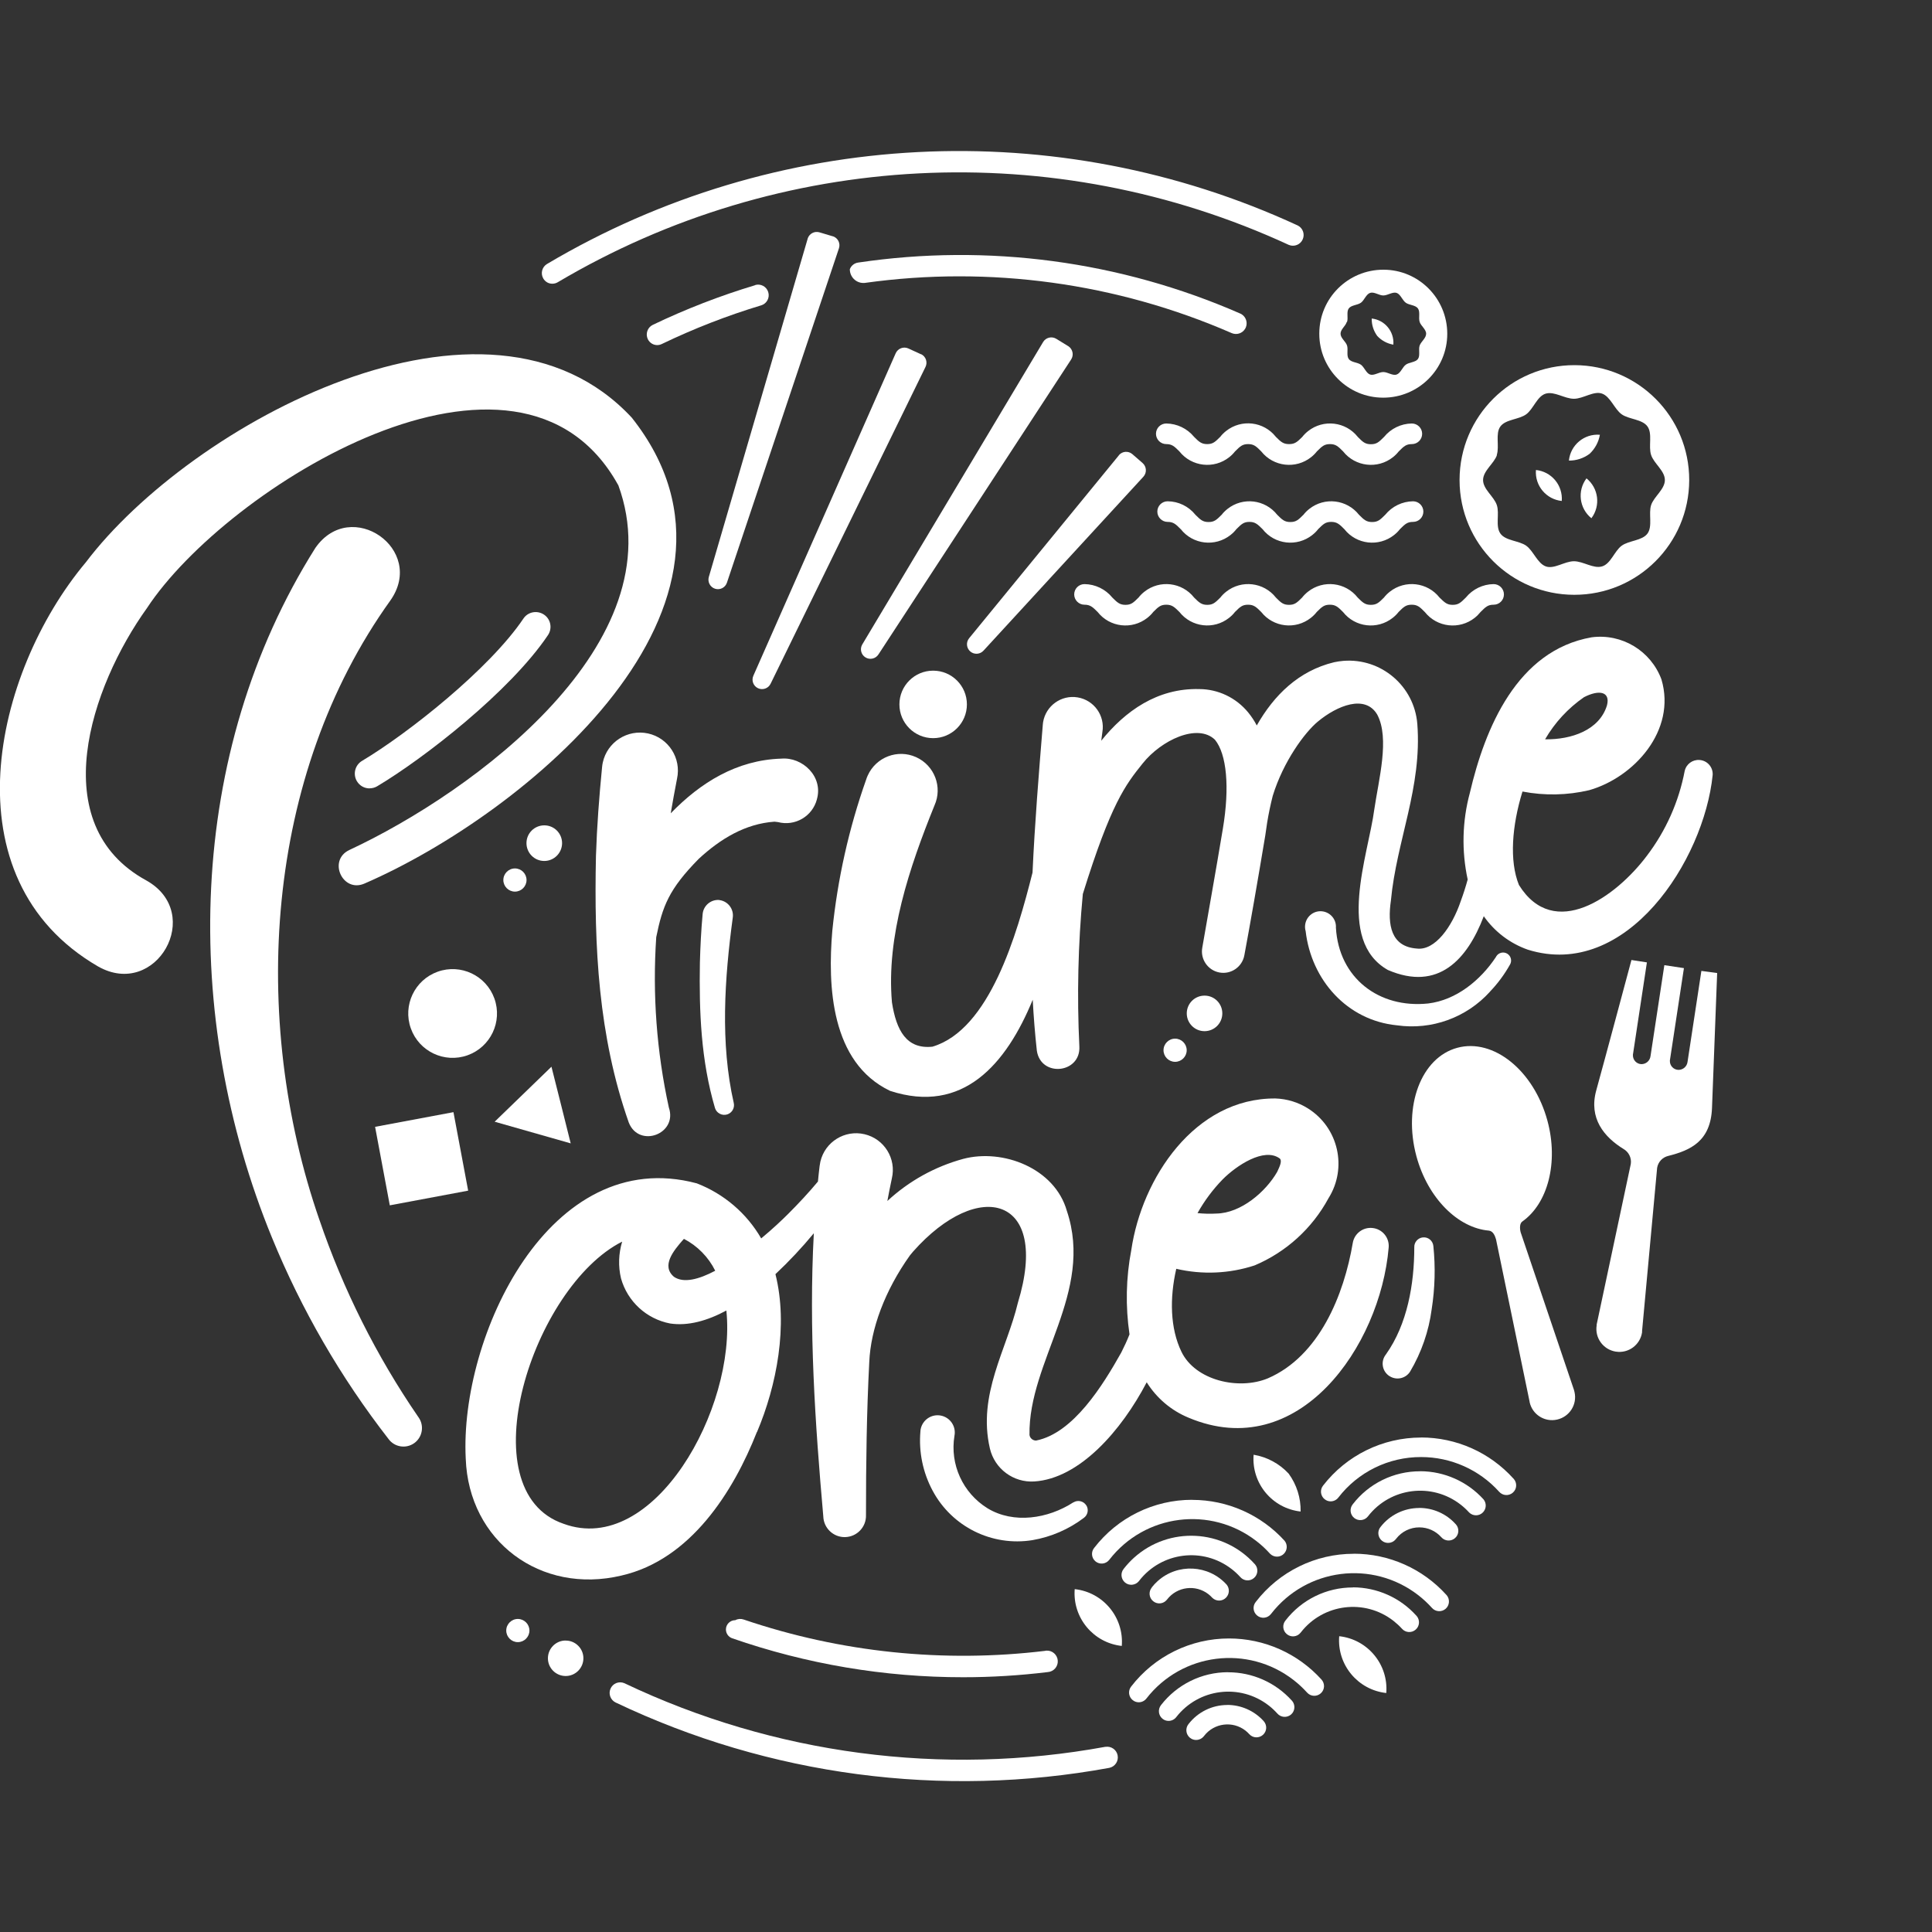
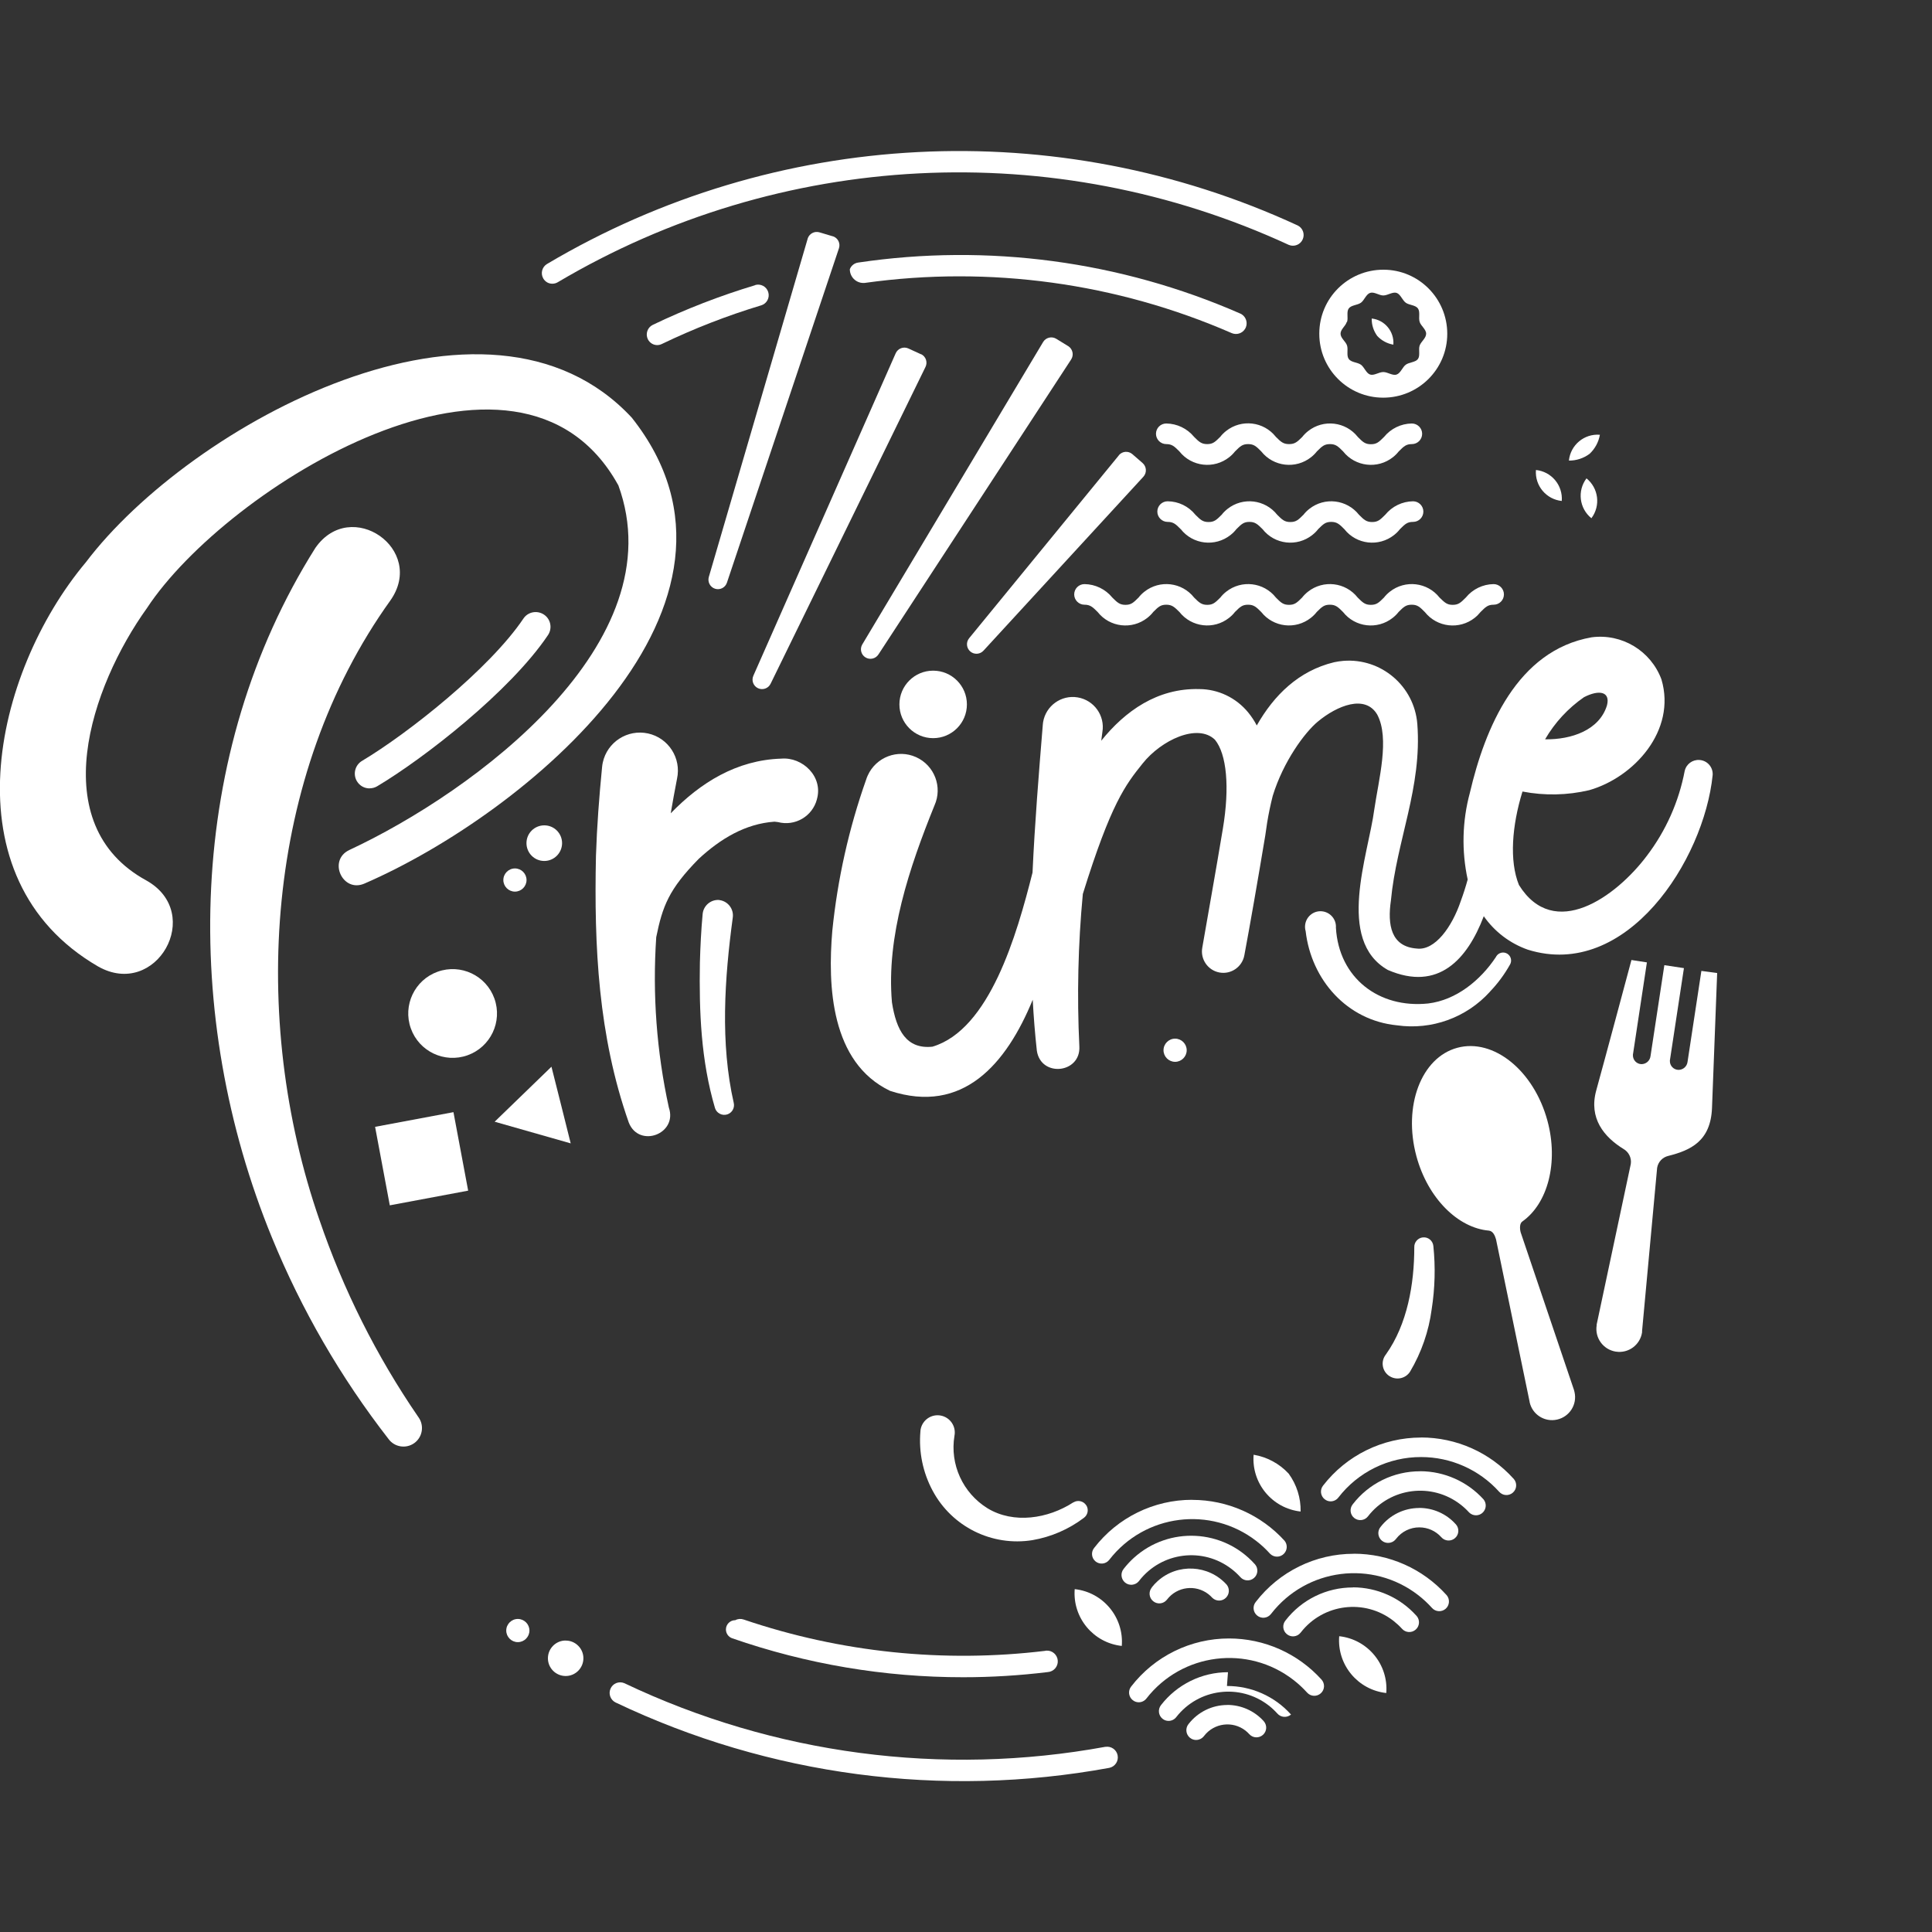
<svg xmlns="http://www.w3.org/2000/svg" id="a" viewBox="0 0 300 300" width="300" height="300">
  <rect x="0" y="0" width="300" height="300" fill="#333333" stroke="none" />
  <defs>
    <style>.bg{fill:none;}.bh{fill:#fff;}</style>
  </defs>
  <path id="d" class="bh" d="M120.79,127.65c2.65,.7,5.36-.88,6.06-3.53v-.02c1-3.5-2.22-6.58-5.53-6.3-6.91,.21-12.55,3.72-17.17,8.49,.31-1.8,.63-3.6,.98-5.38,.69-3.18-1.33-6.33-4.51-7.02-3.18-.69-6.33,1.33-7.02,4.51-.05,.24-.09,.48-.11,.72-.45,4.58-.8,9.17-.95,13.78-.3,14.07,.35,27.92,5.1,41.42,1.6,4.01,7.62,1.77,6.22-2.34-1.9-8.68-2.56-17.59-1.96-26.46,.98-4.81,1.95-7.43,6.6-12.16,3.36-3.1,7.21-5.45,11.76-5.77l.51,.06c.08,0,.44,.09,.02,0Z" />
  <path id="e" class="bh" d="M84.93,43.83h0c.51,.3,1.15,.3,1.67,0,34.58-20.49,77.03-22.66,113.53-5.8,.85,.35,1.82-.05,2.17-.9,.33-.8,0-1.71-.77-2.11-37.48-17.32-81.08-15.08-116.59,5.97-.78,.47-1.04,1.48-.57,2.27,.14,.24,.34,.43,.57,.57h0Z" />
  <path id="f" class="bh" d="M193.32,51.1c.49-.78,.26-1.81-.52-2.3-.06-.04-.13-.07-.19-.1-18.65-8.17-39.21-10.92-59.35-7.93-.59,.08-1.1,.48-1.3,1.04h0c0,1.17,.94,2.13,2.11,2.13,.1,0,.19,0,.29-.02,19.33-2.69,39.03,.01,56.91,7.81,.74,.31,1.61,.05,2.04-.63h0Z" />
  <path id="g" class="bh" d="M171.66,271.24c-25.32,4.64-51.47,1.19-74.72-9.88-.84-.35-1.8,.04-2.15,.88-.34,.81,.02,1.75,.82,2.13,23.85,11.36,50.67,14.91,76.65,10.14,.9-.19,1.47-1.07,1.28-1.97-.18-.86-1.01-1.43-1.88-1.29h0Z" />
  <path id="h" class="bh" d="M162.32,256.34c-15.78,1.91-31.79,.25-46.84-4.86-.43-.15-.9-.12-1.3,.1h0c-.8,0-1.45,.63-1.46,1.43,0,.62,.38,1.17,.97,1.38,11.54,4.01,23.66,6.06,35.88,6.05,4.38,0,8.76-.27,13.12-.8,.92-.06,1.62-.85,1.56-1.77-.06-.92-.85-1.62-1.77-1.56-.05,0-.1,0-.15,.02v.02Z" />
  <path id="i" class="bh" d="M49.59,189.4c-10.82-31.27-8.48-68.97,11.02-96.15,5.61-7.95-6.12-16.1-11.64-8.17-20.13,31.95-20.77,72.86-6.75,107.07,4.58,11.2,10.67,21.72,18.09,31.27,.92,1.29,2.72,1.59,4.01,.67,1.29-.92,1.59-2.72,.67-4.01-.02-.02-.03-.04-.05-.07-6.49-9.46-11.65-19.76-15.35-30.62h0Z" />
  <path id="j" class="bh" d="M261.6,119.7c-.91,4.79-2.92,9.3-5.87,13.18-4.81,6.41-14.42,13.29-19.87,4.54-1.52-3.75-1.08-9.24,.55-14.51,3.43,.66,6.96,.59,10.36-.21,6.95-1.98,13.57-9.26,11.22-17.2-1.65-4.44-6.14-7.16-10.84-6.54-11.59,2.03-16.57,14.12-18.91,24.15-1.19,4.4-1.3,9.01-.34,13.46-.31,1.14-.67,2.25-1.07,3.34-1.35,4.01-4.01,7.74-6.84,7.38-4.01-.3-4.56-3.68-4.01-7.46,.87-9.29,4.86-17.55,4.1-27.42-.47-5.87-5.61-10.26-11.49-9.79-.48,.04-.95,.11-1.42,.21-5.53,1.33-9.36,5.14-12.02,9.82-.37-.72-.82-1.39-1.33-2.02-1.87-2.28-4.65-3.62-7.6-3.63-6.51-.17-11.52,3.42-15.22,8.02,.06-.46,.13-.91,.18-1.37,.42-2.54-1.31-4.94-3.85-5.36-2.54-.42-4.94,1.31-5.36,3.85-.02,.11-.03,.22-.04,.34-.63,7.68-1.25,15.35-1.6,23.01-2.45,9.71-6.66,24.38-15.54,27.04-4.01,.42-5.61-2.49-6.29-6.89-.9-10.23,2.7-20.93,6.6-30.56,1.29-2.86,.01-6.22-2.85-7.51-2.86-1.29-6.22-.01-7.51,2.85-.1,.21-.18,.43-.25,.65-2.68,7.58-4.44,15.46-5.25,23.46-.73,8.54-.25,20.45,8.97,24.86,11.32,3.7,18.05-4.16,22.15-14.15,.14,2.63,.35,5.28,.64,7.91,.62,4.19,6.84,3.54,6.6-.67-.38-7.89-.2-15.8,.54-23.66,4.37-14.05,6.62-16.95,9.29-20.27,2.89-3.63,8.52-6.28,11.22-3.69,1.84,2.24,2.31,7.39,1.24,13.79-1.11,6.7-2.48,14.29-3.2,18.5-.33,1.8,.87,3.53,2.67,3.86,1.8,.33,3.53-.87,3.86-2.67h0c.8-4.23,2.13-11.86,3.25-18.6,.1-.64,.2-1.31,.29-1.99,.23-1.4,.52-2.8,.87-4.17,1.64-5.34,4.97-9.85,7-11.53,3.01-2.5,7.37-4.26,9.23-1.08,1.96,3.7,.22,10.06-.46,14.71-.93,7.1-6.03,20.32,2.11,24.94,7.85,3.38,12.34-1.66,14.89-8.35,1.68,2.41,4.08,4.23,6.85,5.2,15.31,4.77,27.34-13.87,28.69-27.11,.09-1.21-.82-2.27-2.04-2.35-1.09-.08-2.07,.65-2.3,1.71Zm-15.64-11.44c2.3-1.19,4.13-.91,3.57,1.27-1.18,3.86-5.53,5.33-9.61,5.27,1.51-2.6,3.57-4.83,6.04-6.54Z" />
  <ellipse id="k" class="bh" cx="144.9" cy="109.38" rx="5.24" ry="5.24" />
  <path id="l" class="bh" d="M264.19,150.76l-2.15,14.13c-.09,.72-.7,1.25-1.43,1.24-.75-.03-1.34-.66-1.31-1.41,0-.06,0-.12,.02-.19l2.16-14.2-3.04-.46-2.15,14.13c-.09,.72-.7,1.25-1.43,1.24-.75-.03-1.33-.67-1.3-1.42,0-.06,0-.12,.02-.18l2.15-14.2-2.4-.37s-4.25,15.87-5.46,20.23,1.22,7.26,4.24,9.12c.81,.47,1.26,1.39,1.12,2.32l-5.3,24.93s0,.04,0,.06v.07h0c-.31,1.95,1.02,3.77,2.97,4.08h.02c1.95,.3,3.76-1.04,4.06-2.99v-.02h0c0-.06,0-.12,0-.18l2.34-25.35c.15-.91,.83-1.64,1.73-1.85,3.45-.87,6.59-2.28,6.79-7.45s.8-20.95,.8-20.95l-2.47-.33Z" />
  <path id="m" class="bh" d="M244.41,215.84h0l-8.28-24.48c-.16-.59-.17-1.4,.26-1.69,3.93-2.77,5.66-9.13,3.89-15.66-2.11-7.77-8.37-12.83-13.99-11.31s-8.45,9.06-6.35,16.84c1.77,6.53,6.46,11.14,11.26,11.55,.62,.07,.93,.75,1.1,1.35l5.22,25.24v.05h0c.43,1.93,2.34,3.14,4.27,2.7s3.14-2.34,2.7-4.27c-.02-.1-.05-.21-.08-.31v-.02Z" />
  <path id="n" class="bh" d="M165.84,53.73l-1.82-1.12c-.7-.43-1.61-.21-2.04,.49h0l-28.08,46.96c-.42,.69-.2,1.6,.49,2.02h0c.68,.42,1.57,.22,2.01-.45l29.92-45.8c.45-.68,.27-1.6-.41-2.06-.02-.01-.04-.03-.07-.04h0Z" />
-   <path id="o" class="bh" d="M117.55,222.36c3.06-7.22,4.86-16.56,2.86-24.51,2.12-1.99,4.11-4.11,5.96-6.35-.8,14.89,.2,29.53,1.47,43.95,.05,1.83,1.57,3.28,3.4,3.23,1.83-.05,3.28-1.57,3.23-3.4,0-.04,0-.08,0-.13,0-7.88,.1-15.78,.51-23.66h0c.22-5.12,2.4-11.06,6.31-16.55,.16-.2,.32-.39,.49-.59,10.2-11.52,21.33-8.59,16.28,7.93-1.73,7.28-6.3,14.23-4.35,22.64,.74,3.16,3.66,5.33,6.9,5.12,7.01-.45,13.52-7.88,17.45-15.4,1.54,2.46,3.8,4.38,6.48,5.49,17.1,7.22,29.79-11.12,31.09-26.39,.15-1.55-.99-2.92-2.54-3.06-1.44-.14-2.75,.84-3.02,2.26-1.38,8.17-5.22,17.64-13.2,21.09-4.51,1.87-11.26,.35-13.42-4.14-1.76-3.65-1.84-8.31-.8-12.87,4.03,.94,8.24,.76,12.17-.53,4.9-2.07,8.94-5.75,11.47-10.43,2.97-4.73,1.54-10.98-3.2-13.95-1.51-.95-3.25-1.48-5.04-1.54-12.54-.09-20.75,12.39-22.38,23.52-.83,4.32-.92,8.76-.28,13.11-.38,.96-.81,1.9-1.28,2.82-2.83,5.04-7.43,12.53-13.23,13.67-.51,0-.95-.37-1.02-.87-.19-11.48,10.06-22.11,5.8-34.8-1.88-6.62-9.92-9.7-16.09-8.07-4.4,1.2-8.44,3.44-11.78,6.54,.22-1.18,.45-2.36,.7-3.52,.72-3.06-1.18-6.13-4.25-6.85-3.06-.72-6.13,1.18-6.85,4.25-.05,.23-.09,.46-.12,.69-.1,.8-.18,1.6-.26,2.41-1.45,1.74-3.01,3.41-4.6,5-.9,.9-2.4,2.33-4.21,3.83-2.26-3.91-5.79-6.92-10-8.55-22.89-6.11-36.85,23.82-35.88,42.74,.46,12.83,11.63,21.15,24.18,18.16,10.77-2.46,17.41-13.09,21.03-22.29Zm81.14-42.5c.44,.37,.06,1.19-.37,2.11-1.77,3.08-5.61,6.41-9.44,6.47-.98,.06-1.96,.03-2.93-.07,1.06-1.89,2.36-3.64,3.87-5.2,2.15-2.18,6.46-5.04,8.87-3.3h0Zm-92.69,12.74c.06-.08,.13-.15,.2-.23,2.1,1.09,3.81,2.83,4.86,4.95-2.55,1.35-4.92,1.97-6.41,.94-2.03-1.72,0-4.11,1.35-5.67h0Zm-18.47,44.02c-15.02-5.11-4.81-36.81,9.08-43.82-.56,1.85-.63,3.82-.18,5.71,1.01,3.59,3.96,6.3,7.62,7,2.78,.42,5.76-.41,8.74-2.01,1.59,15.22-11.3,38.23-25.26,33.12h0Z" />
  <path id="p" class="bh" d="M142.99,55l-1.94-.89c-.74-.34-1.62-.01-1.96,.73h0l-22.1,50.07c-.34,.74-.02,1.62,.72,1.96,.74,.34,1.62,.02,1.96-.72l24.04-49.17c.36-.73,.06-1.62-.67-1.98h-.03Z" />
  <path id="q" class="bh" d="M152.71,101.04l24.84-27.02c.55-.61,.5-1.55-.11-2.1l-.02-.02-1.6-1.39c-.62-.53-1.55-.45-2.08,.17v.02l-23.25,28.4c-.52,.63-.43,1.56,.2,2.08,.61,.5,1.49,.43,2.02-.14h0Z" />
  <path id="r" class="bh" d="M117.27,44.28c-5.45,1.64-10.77,3.7-15.9,6.16-.83,.4-1.17,1.39-.78,2.22,.14,.29,.36,.53,.64,.7h0c.47,.28,1.04,.3,1.53,.06,4.99-2.4,10.15-4.41,15.45-6.01,.87-.27,1.35-1.19,1.08-2.06s-1.19-1.35-2.06-1.08h.03Z" />
  <path id="s" class="bh" d="M111.04,91.42h0c.77,.24,1.59-.18,1.84-.95l17.39-51.91c.26-.77-.15-1.61-.93-1.87h-.04l-2.04-.61c-.78-.24-1.61,.2-1.85,.98v.02l-15.35,52.53c-.21,.77,.22,1.57,.98,1.81Z" />
  <ellipse id="t" class="bh" cx="70.28" cy="157.37" rx="6.89" ry="6.89" transform="translate(-48.78 32.76) rotate(-19.63)" />
  <path id="u" class="bh" d="M190.86,254.42c-5.96-.01-11.58,2.75-15.22,7.47-.51,.65-.4,1.59,.25,2.11h.01c.26,.22,.59,.33,.92,.33,.47,0,.91-.22,1.19-.58,5.52-7.11,15.76-8.39,22.86-2.87,.76,.59,1.46,1.24,2.1,1.95,.56,.62,1.51,.66,2.13,.1,.62-.56,.66-1.51,.1-2.13-3.67-4.06-8.88-6.38-14.36-6.38h0Z" />
  <path id="v" class="bh" d="M185.12,232.89c-5.96-.01-11.58,2.75-15.22,7.47-.52,.64-.42,1.58,.22,2.1,.64,.52,1.58,.42,2.1-.22,.01-.02,.03-.04,.04-.05,5.51-7.1,15.73-8.4,22.84-2.89,.77,.59,1.48,1.26,2.13,1.98,.6,.59,1.56,.58,2.14-.02,.54-.55,.58-1.41,.1-2.01-3.67-4.04-8.88-6.35-14.34-6.35Z" />
-   <path id="w" class="bh" d="M190.68,259.66c-4.08,0-7.92,1.9-10.41,5.12-.51,.66-.39,1.61,.26,2.12,.26,.21,.59,.32,.92,.32,.47,0,.91-.22,1.19-.58,3.47-4.47,9.9-5.28,14.37-1.81,.48,.37,.92,.79,1.33,1.24,.54,.63,1.5,.7,2.13,.16s.7-1.5,.16-2.13c-.02-.02-.03-.04-.05-.05-2.53-2.8-6.13-4.39-9.9-4.38h0Z" />
+   <path id="w" class="bh" d="M190.68,259.66c-4.08,0-7.92,1.9-10.41,5.12-.51,.66-.39,1.61,.26,2.12,.26,.21,.59,.32,.92,.32,.47,0,.91-.22,1.19-.58,3.47-4.47,9.9-5.28,14.37-1.81,.48,.37,.92,.79,1.33,1.24,.54,.63,1.5,.7,2.13,.16c-.02-.02-.03-.04-.05-.05-2.53-2.8-6.13-4.39-9.9-4.38h0Z" />
  <path id="x" class="bh" d="M210.22,241.27c-5.96-.01-11.58,2.75-15.22,7.47-.53,.64-.44,1.59,.21,2.12,.64,.53,1.59,.44,2.12-.21,.02-.02,.03-.04,.05-.06,5.51-7.11,15.74-8.4,22.85-2.89,.76,.59,1.47,1.25,2.11,1.96,.54,.63,1.5,.7,2.13,.16s.7-1.5,.16-2.13c-.02-.02-.03-.03-.05-.05-3.67-4.06-8.89-6.38-14.36-6.38h0Z" />
  <path id="y" class="bh" d="M210.08,246.5c-4.1-.01-7.97,1.89-10.47,5.13-.53,.64-.44,1.59,.21,2.12,.64,.53,1.59,.44,2.12-.21,.02-.02,.03-.04,.05-.06,3.47-4.47,9.91-5.28,14.38-1.8,.47,.37,.92,.78,1.32,1.22,.54,.63,1.5,.7,2.13,.15,.63-.54,.7-1.5,.15-2.13-.01-.02-.03-.03-.05-.05-2.51-2.79-6.09-4.38-9.84-4.39Z" />
  <path id="a`" class="bh" d="M220.66,223.22c-5.96,0-11.58,2.76-15.22,7.47-.51,.65-.4,1.59,.25,2.11h.01c.26,.22,.59,.33,.92,.33,.47,0,.91-.22,1.19-.58,3.07-3.99,7.83-6.32,12.87-6.3,4.61,0,9.01,1.96,12.1,5.38,.54,.63,1.5,.7,2.13,.15,.63-.54,.7-1.5,.15-2.13-.01-.02-.03-.03-.05-.05-3.67-4.07-8.88-6.39-14.36-6.39Z" />
  <path id="aa" class="bh" d="M220.52,228.46c-4.1-.01-7.97,1.88-10.47,5.13-.52,.65-.42,1.6,.23,2.12,.65,.52,1.6,.42,2.12-.23l.03-.04c3.47-4.47,9.9-5.28,14.37-1.81,.48,.37,.92,.78,1.33,1.23,.6,.59,1.56,.58,2.14-.02,.54-.55,.58-1.41,.1-2.01-2.52-2.78-6.09-4.37-9.85-4.38Z" />
  <path id="ab" class="bh" d="M190.57,264.75c-2.35,0-4.56,1.09-6,2.94-.54,.64-.45,1.6,.19,2.14,.64,.54,1.6,.45,2.14-.19,.03-.03,.05-.06,.08-.1,1.55-2,4.42-2.36,6.41-.82,.22,.17,.42,.36,.6,.56,.56,.62,1.51,.66,2.13,.1,.62-.56,.66-1.51,.1-2.13-1.45-1.6-3.5-2.51-5.65-2.51Z" />
  <path id="ac" class="bh" d="M176.89,245.46c3.47-4.47,9.9-5.28,14.37-1.81,.48,.37,.92,.78,1.33,1.23,.54,.63,1.5,.7,2.13,.15,.63-.54,.7-1.5,.15-2.13-.01-.02-.03-.03-.05-.05-4.9-5.44-13.29-5.87-18.73-.97-.58,.52-1.11,1.1-1.59,1.71-.54,.64-.45,1.6,.19,2.14,.64,.54,1.6,.45,2.14-.19,.03-.03,.05-.06,.08-.1h-.01Z" />
  <path id="ad" class="bh" d="M178.85,246.51c-.53,.64-.44,1.59,.21,2.12,.64,.53,1.59,.44,2.12-.21,.02-.02,.03-.04,.05-.06,1.55-2,4.42-2.36,6.41-.82,.22,.17,.42,.36,.6,.56,.6,.59,1.56,.58,2.14-.02,.54-.55,.58-1.41,.1-2.01-2.81-3.11-7.61-3.36-10.72-.56-.34,.3-.64,.63-.92,.99h0Z" />
  <path id="ae" class="bh" d="M220.38,234.16c-2.35,0-4.56,1.08-6,2.93-.54,.64-.45,1.6,.19,2.14,.64,.54,1.6,.45,2.14-.19,.03-.03,.05-.06,.08-.1,.86-1.12,2.2-1.78,3.61-1.77,1.3,0,2.53,.55,3.4,1.52,.54,.63,1.5,.7,2.13,.15,.63-.54,.7-1.5,.15-2.13-.01-.02-.03-.03-.05-.05-1.44-1.6-3.49-2.51-5.65-2.51Z" />
  <path id="af" class="bh" d="M166.88,246.76c-.35,4.43,2.89,8.34,7.31,8.82,.35-4.43-2.89-8.34-7.31-8.82Z" />
  <path id="ag" class="bh" d="M207.95,254.07c-.35,4.43,2.89,8.34,7.31,8.82,.35-4.43-2.89-8.34-7.31-8.82Z" />
  <path id="ah" class="bh" d="M200.1,228.82c-1.44-1.55-3.35-2.58-5.44-2.93-.35,4.43,2.88,8.33,7.3,8.82,.04-2.11-.61-4.18-1.86-5.89h0Z" />
  <path id="ai" class="bh" d="M111.69,139.75c-1.3-.1-2.44,.85-2.58,2.14-.24,2.57-.36,5.05-.43,7.58-.13,7.61,.16,15.19,2.35,22.61,.26,.79,1.12,1.22,1.91,.96,.73-.24,1.17-1,1-1.76-2.12-9.3-1.43-19.35-.16-28.77,.2-1.31-.7-2.54-2.02-2.74-.03,0-.06,0-.09-.01h0Z" />
-   <path id="aj" class="bh" d="M244.44,92.36c9.85,.02,17.84-7.95,17.86-17.8,.02-9.85-7.95-17.84-17.8-17.86s-17.84,7.95-17.86,17.8c0,.03,0,.05,0,.08,.02,9.82,7.98,17.77,17.8,17.78Zm-12.02-21.72c.44-1.35-.26-3.3,.56-4.42s2.88-1.06,4.01-1.89,1.69-2.82,3.04-3.21,2.92,.8,4.37,.8,3.07-1.27,4.37-.8,1.92,2.41,3.04,3.21,3.2,.75,4.01,1.89,.12,3.07,.56,4.42,2.14,2.45,2.14,3.9-1.72,2.59-2.14,3.9,.26,3.29-.56,4.41-2.89,1.07-4.01,1.89-1.69,2.81-3.04,3.21-2.92-.8-4.37-.8-3.07,1.27-4.37,.8-1.92-2.41-3.04-3.21-3.2-.75-4.01-1.89-.11-3.06-.55-4.41-2.14-2.45-2.14-3.9,1.75-2.6,2.16-3.9h-.03Z" />
  <path id="ak" class="bh" d="M242.51,77.79c.19-2.43-1.59-4.56-4.01-4.81-.19,2.43,1.59,4.56,4.01,4.81h0Z" />
  <path id="al" class="bh" d="M246.35,74.28c-1.46,1.93-1.12,4.67,.76,6.19,1.46-1.93,1.12-4.67-.76-6.19Z" />
  <path id="am" class="bh" d="M246.83,70.47c.84-.79,1.4-1.82,1.6-2.96-2.43-.2-4.57,1.59-4.81,4.01,1.16,.01,2.28-.36,3.21-1.05Z" />
  <path id="an" class="bh" d="M214.78,61.75c5.49,0,9.95-4.43,9.95-9.92,0-5.49-4.43-9.95-9.92-9.95-5.49,0-9.95,4.43-9.95,9.92,0,.02,0,.04,0,.05,.01,5.47,4.45,9.9,9.92,9.9Zm-5.61-11.77c.21-.63-.12-1.55,.26-2.08s1.36-.51,1.89-.89,.8-1.32,1.43-1.53,1.38,.4,2.05,.4,1.45-.6,2.06-.4,.9,1.15,1.43,1.53,1.51,.35,1.89,.89,.06,1.44,.26,2.08,1.01,1.15,1.01,1.84-.8,1.23-1.01,1.84c-.21,.61,.12,1.55-.26,2.08s-1.36,.5-1.89,.89-.8,1.32-1.43,1.53-1.38-.39-2.06-.39-1.44,.59-2.05,.39-.9-1.15-1.43-1.53-1.51-.35-1.89-.89-.06-1.44-.26-2.08-1.01-1.15-1.01-1.84,.78-1.19,.95-1.8l.07-.04Z" />
  <path id="ao" class="bh" d="M216.36,53.52c.16-2.04-1.33-3.84-3.36-4.06-.02,.97,.28,1.92,.86,2.71,.66,.71,1.55,1.19,2.51,1.35Z" />
  <path id="ap" class="bh" d="M87.83,254.74c-1.52,0-2.75,1.24-2.75,2.76s1.24,2.75,2.76,2.75,2.75-1.24,2.75-2.76c0-.73-.29-1.43-.81-1.94-.52-.52-1.22-.81-1.95-.8Z" />
  <path id="aq" class="bh" d="M80.41,251.39c-.99,0-1.8,.81-1.8,1.8s.81,1.8,1.8,1.8,1.8-.81,1.8-1.8h0c0-.99-.81-1.8-1.8-1.8Z" />
-   <path id="ar" class="bh" d="M187.04,154.6c-1.52,0-2.76,1.23-2.76,2.76,0,1.52,1.23,2.76,2.76,2.76,1.52,0,2.76-1.23,2.76-2.76h0c0-1.53-1.23-2.76-2.75-2.76h0Z" />
  <path id="as" class="bh" d="M180.67,163.08c0,.99,.81,1.8,1.8,1.8,.99,0,1.8-.81,1.8-1.8,0-.99-.81-1.8-1.8-1.8s-1.8,.81-1.8,1.8h0Z" />
  <path id="at" class="bh" d="M231.37,153.97c1.2-1.25,2.24-2.66,3.09-4.17,.36-.59,.17-1.35-.41-1.71-.59-.36-1.35-.17-1.71,.41-.02,.03-.04,.06-.05,.1-2.4,3.62-6.17,6.7-10.53,7.22-7.64,.8-13.87-3.96-14.32-11.77,.09-1.32-.92-2.46-2.24-2.55-1.32-.09-2.46,.92-2.55,2.24-.02,.28,.01,.57,.09,.84,.87,7.55,6.41,13.87,14.18,14.63,5.39,.77,10.8-1.19,14.45-5.23h0Z" />
  <path id="au" class="bh" d="M168.68,233.76c-.42-.68-1.32-.89-2-.47h-.02c-3.94,2.55-9.27,3.37-13.31,.92-3.84-2.37-5.88-6.82-5.14-11.27,.28-1.45-.67-2.85-2.12-3.13s-2.85,.67-3.13,2.12c-.02,.12-.04,.24-.04,.36-.27,3.17,.38,6.34,1.88,9.15,2.99,5.63,9.23,8.73,15.53,7.71,2.89-.5,5.62-1.68,7.96-3.45,.62-.44,.8-1.29,.4-1.94Z" />
  <path id="av" class="bh" d="M215.76,213.68c1.06,.69,2.49,.39,3.18-.67l.02-.03c1.76-2.97,2.9-6.26,3.35-9.68,.51-3.25,.6-6.56,.26-9.83-.08-.81-.8-1.41-1.62-1.33-.78,.08-1.37,.75-1.34,1.53,0,5.71-1.07,11.96-4.41,16.65-.79,.99-.63,2.44,.37,3.23,.06,.05,.12,.09,.18,.13h0Z" />
  <path id="aw" class="bh" d="M57.4,122.41c.41,0,.82-.11,1.17-.32,7.21-4.29,20.63-14.71,26.52-23.47,.71-1.06,.43-2.49-.63-3.19s-2.49-.43-3.19,.63h0c-5.26,7.81-17.92,17.83-25.04,22.08-1.09,.64-1.46,2.05-.82,3.15,.42,.71,1.17,1.14,1.99,1.13Z" />
  <path id="ax" class="bh" d="M200.15,68.96c-.88,0-1.26-.35-2.04-1.13-1.88-2.39-5.34-2.79-7.72-.91-.34,.27-.65,.57-.91,.91-.8,.8-1.15,1.13-2.03,1.13s-1.27-.35-2.04-1.13c-1.06-1.29-2.64-2.05-4.31-2.07-.89,0-1.6,.72-1.6,1.6s.72,1.6,1.6,1.6,1.26,.35,2.04,1.14c1.89,2.38,5.36,2.78,7.74,.89,.33-.26,.63-.56,.89-.89,.8-.8,1.15-1.14,2.04-1.14s1.26,.35,2.04,1.14c1.89,2.38,5.36,2.78,7.74,.89,.33-.26,.63-.56,.89-.89,.8-.8,1.15-1.14,2.04-1.14s1.26,.35,2.04,1.14c1.89,2.38,5.36,2.78,7.74,.89,.33-.26,.63-.56,.89-.89,.8-.8,1.15-1.14,2.04-1.14s1.6-.72,1.6-1.6-.72-1.6-1.6-1.6c-1.68,.02-3.26,.79-4.32,2.09-.8,.8-1.15,1.13-2.04,1.13s-1.26-.35-2.03-1.13c-1.88-2.39-5.34-2.79-7.72-.91-.34,.27-.65,.57-.91,.91-.77,.77-1.15,1.11-2.03,1.11Z" />
  <path id="ay" class="bh" d="M183.35,82.17c1.88,2.39,5.34,2.79,7.72,.91,.34-.27,.65-.57,.91-.91,.8-.8,1.15-1.13,2.03-1.13s1.26,.35,2.04,1.13c1.88,2.39,5.34,2.79,7.72,.91,.34-.27,.65-.57,.91-.91,.8-.8,1.15-1.13,2.03-1.13s1.27,.35,2.04,1.13c1.88,2.39,5.34,2.79,7.72,.91,.34-.27,.65-.57,.91-.91,.8-.8,1.15-1.13,2.04-1.13s1.6-.72,1.6-1.6-.72-1.6-1.6-1.6c-1.68,.02-3.26,.79-4.32,2.09-.8,.8-1.15,1.13-2.04,1.13s-1.26-.35-2.04-1.13c-1.88-2.38-5.33-2.79-7.71-.91-.34,.27-.65,.57-.91,.91-.8,.8-1.15,1.13-2.04,1.13s-1.26-.35-2.04-1.13c-1.88-2.38-5.33-2.79-7.71-.91-.34,.27-.65,.57-.91,.91-.8,.8-1.15,1.13-2.04,1.13s-1.26-.35-2.04-1.13c-1.05-1.31-2.63-2.08-4.31-2.09-.89,0-1.6,.72-1.6,1.6s.72,1.6,1.6,1.6c.88,0,1.26,.34,2.03,1.13Z" />
  <path id="b`" class="bh" d="M223.53,92.79c-1.88-2.39-5.34-2.79-7.72-.91-.34,.27-.65,.57-.91,.91-.8,.8-1.15,1.13-2.04,1.13s-1.26-.35-2.04-1.13c-1.88-2.39-5.34-2.79-7.72-.91-.34,.27-.65,.57-.91,.91-.8,.8-1.15,1.13-2.04,1.13s-1.26-.35-2.03-1.13c-1.88-2.39-5.34-2.79-7.72-.91-.34,.27-.65,.57-.91,.91-.8,.8-1.15,1.13-2.03,1.13s-1.26-.35-2.04-1.13c-1.88-2.39-5.34-2.79-7.72-.91-.34,.27-.65,.57-.91,.91-.8,.8-1.15,1.13-2.03,1.13s-1.26-.35-2.04-1.13c-1.06-1.3-2.64-2.07-4.32-2.09-.89,0-1.6,.72-1.6,1.6s.72,1.6,1.6,1.6,1.26,.35,2.04,1.13c1.88,2.39,5.34,2.79,7.72,.91,.34-.27,.65-.57,.91-.91,.8-.8,1.15-1.13,2.03-1.13s1.26,.35,2.04,1.13c1.88,2.38,5.33,2.79,7.71,.91,.34-.27,.65-.57,.91-.91,.8-.8,1.15-1.13,2.04-1.13s1.26,.35,2.04,1.13c1.88,2.38,5.33,2.79,7.71,.91,.34-.27,.65-.57,.91-.91,.8-.8,1.15-1.13,2.04-1.13s1.26,.35,2.04,1.13c1.88,2.39,5.34,2.79,7.72,.91,.34-.27,.65-.57,.91-.91,.8-.8,1.15-1.13,2.04-1.13s1.26,.35,2.04,1.14c1.9,2.39,5.37,2.78,7.75,.89,.33-.26,.62-.56,.89-.89,.8-.8,1.15-1.14,2.04-1.14s1.6-.72,1.6-1.6-.72-1.6-1.6-1.6c-1.68,.02-3.26,.79-4.32,2.09-.8,.8-1.15,1.13-2.04,1.13s-1.23-.35-2.04-1.13Z" />
  <rect id="ba" class="bh" x="59.28" y="173.73" width="12.38" height="12.4" transform="translate(-32.01 15.13) rotate(-10.61)" />
  <path id="bb" class="bh" d="M88.62,177.55l-1.49-5.96-1.5-5.95-4.41,4.27-4.41,4.27,5.9,1.68,5.9,1.68Z" />
  <path id="bc" class="bh" d="M87.28,130.93c0-1.53-1.23-2.77-2.76-2.77-1.53,0-2.77,1.23-2.77,2.76,0,1.53,1.23,2.77,2.76,2.77,0,0,0,0,.01,0,1.52,0,2.75-1.24,2.76-2.76Z" />
  <path id="bd" class="bh" d="M81.76,136.65c0-.99-.81-1.8-1.8-1.8-.99,0-1.8,.81-1.8,1.8s.81,1.8,1.8,1.8,1.8-.81,1.8-1.8h0Z" />
  <path id="be" class="bh" d="M96,75.31c8.99,24.49-22.35,47.63-41.76,56.68-3.37,1.6-1.05,6.69,2.35,5.21,24.9-10.78,64.5-43.35,41.51-72.35-22.43-24.11-68.55,1.03-84.76,22.45-14.42,17.19-21.63,49.1,1.87,62.76,9.04,5.15,16.61-8.24,7.52-13.34-15.9-8.67-8.67-30.1,.1-42.31,12.32-18.74,57.7-46.99,73.15-19.11Z" />
  <rect id="bf" class="bg" x=".28" width="299.72" height="300" />
</svg>